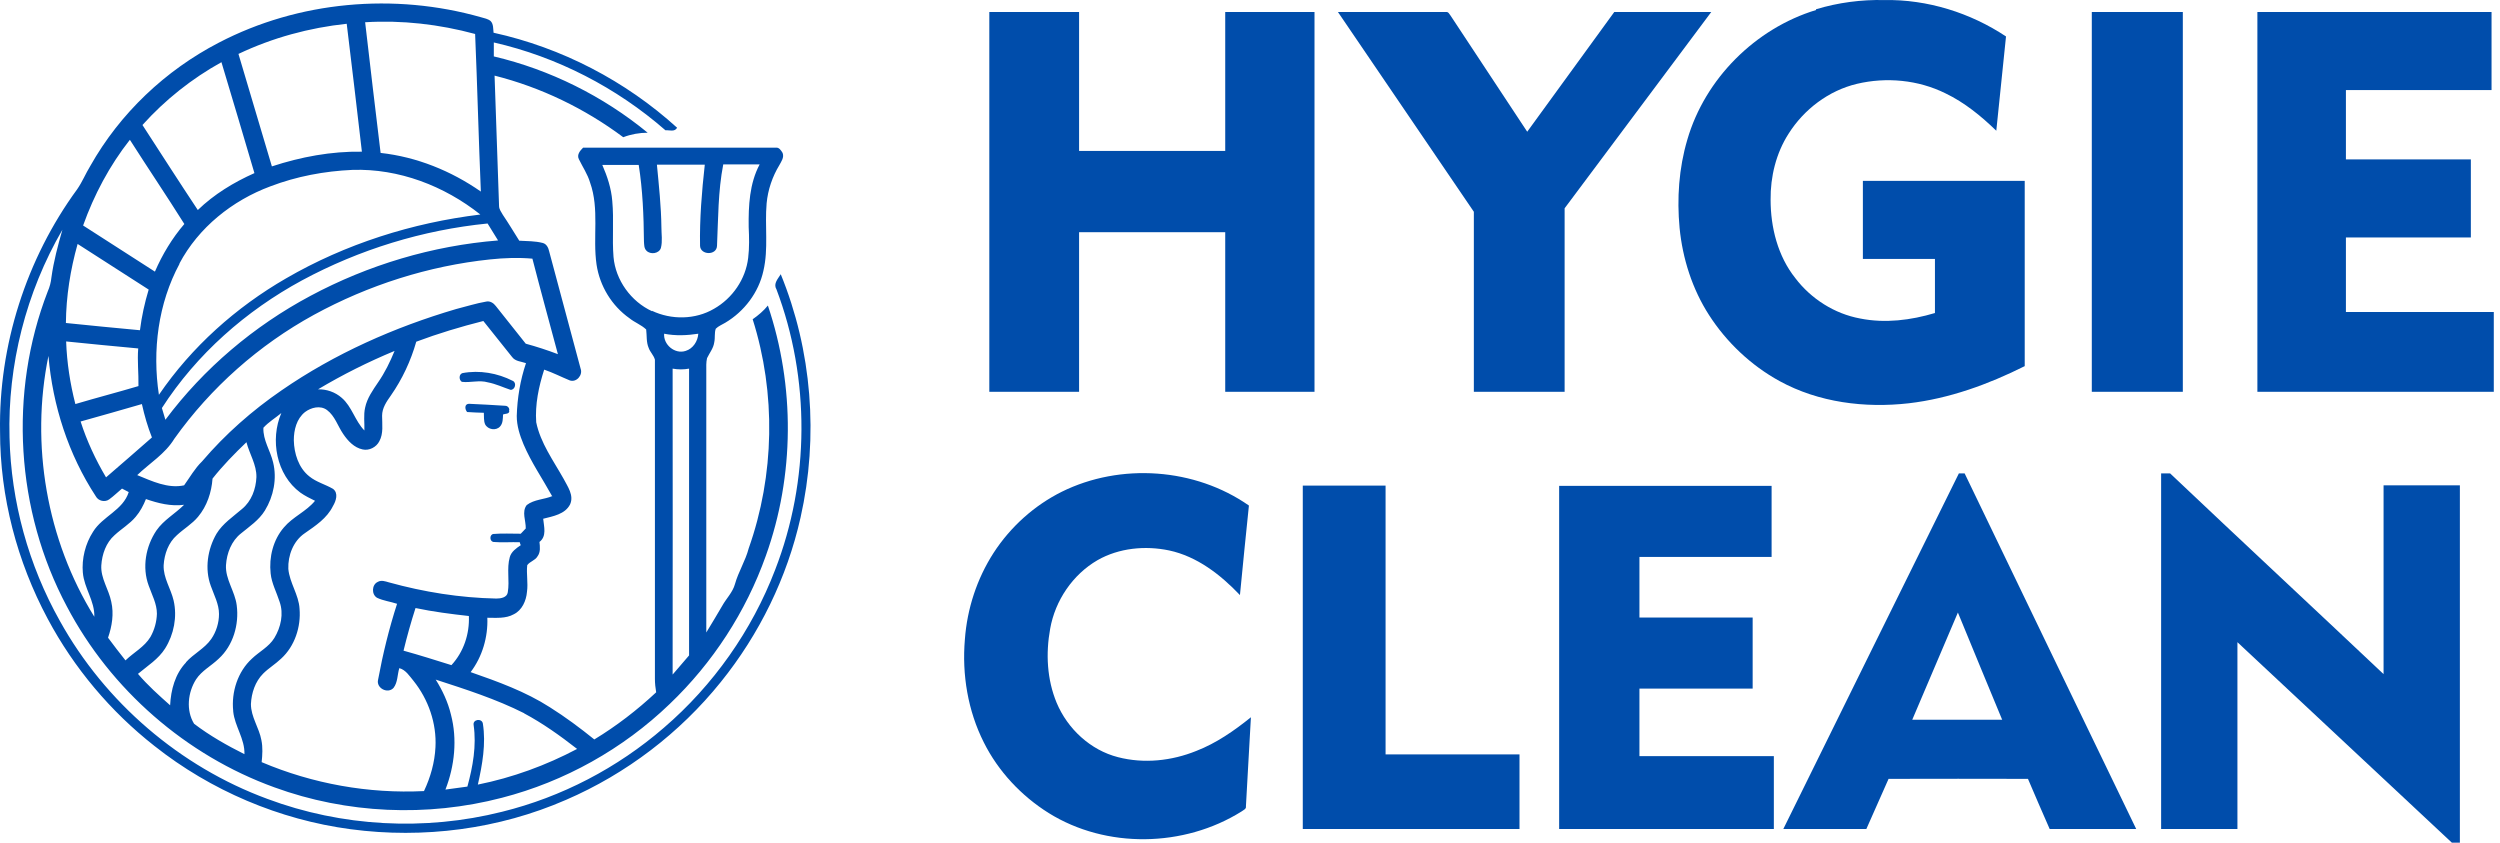
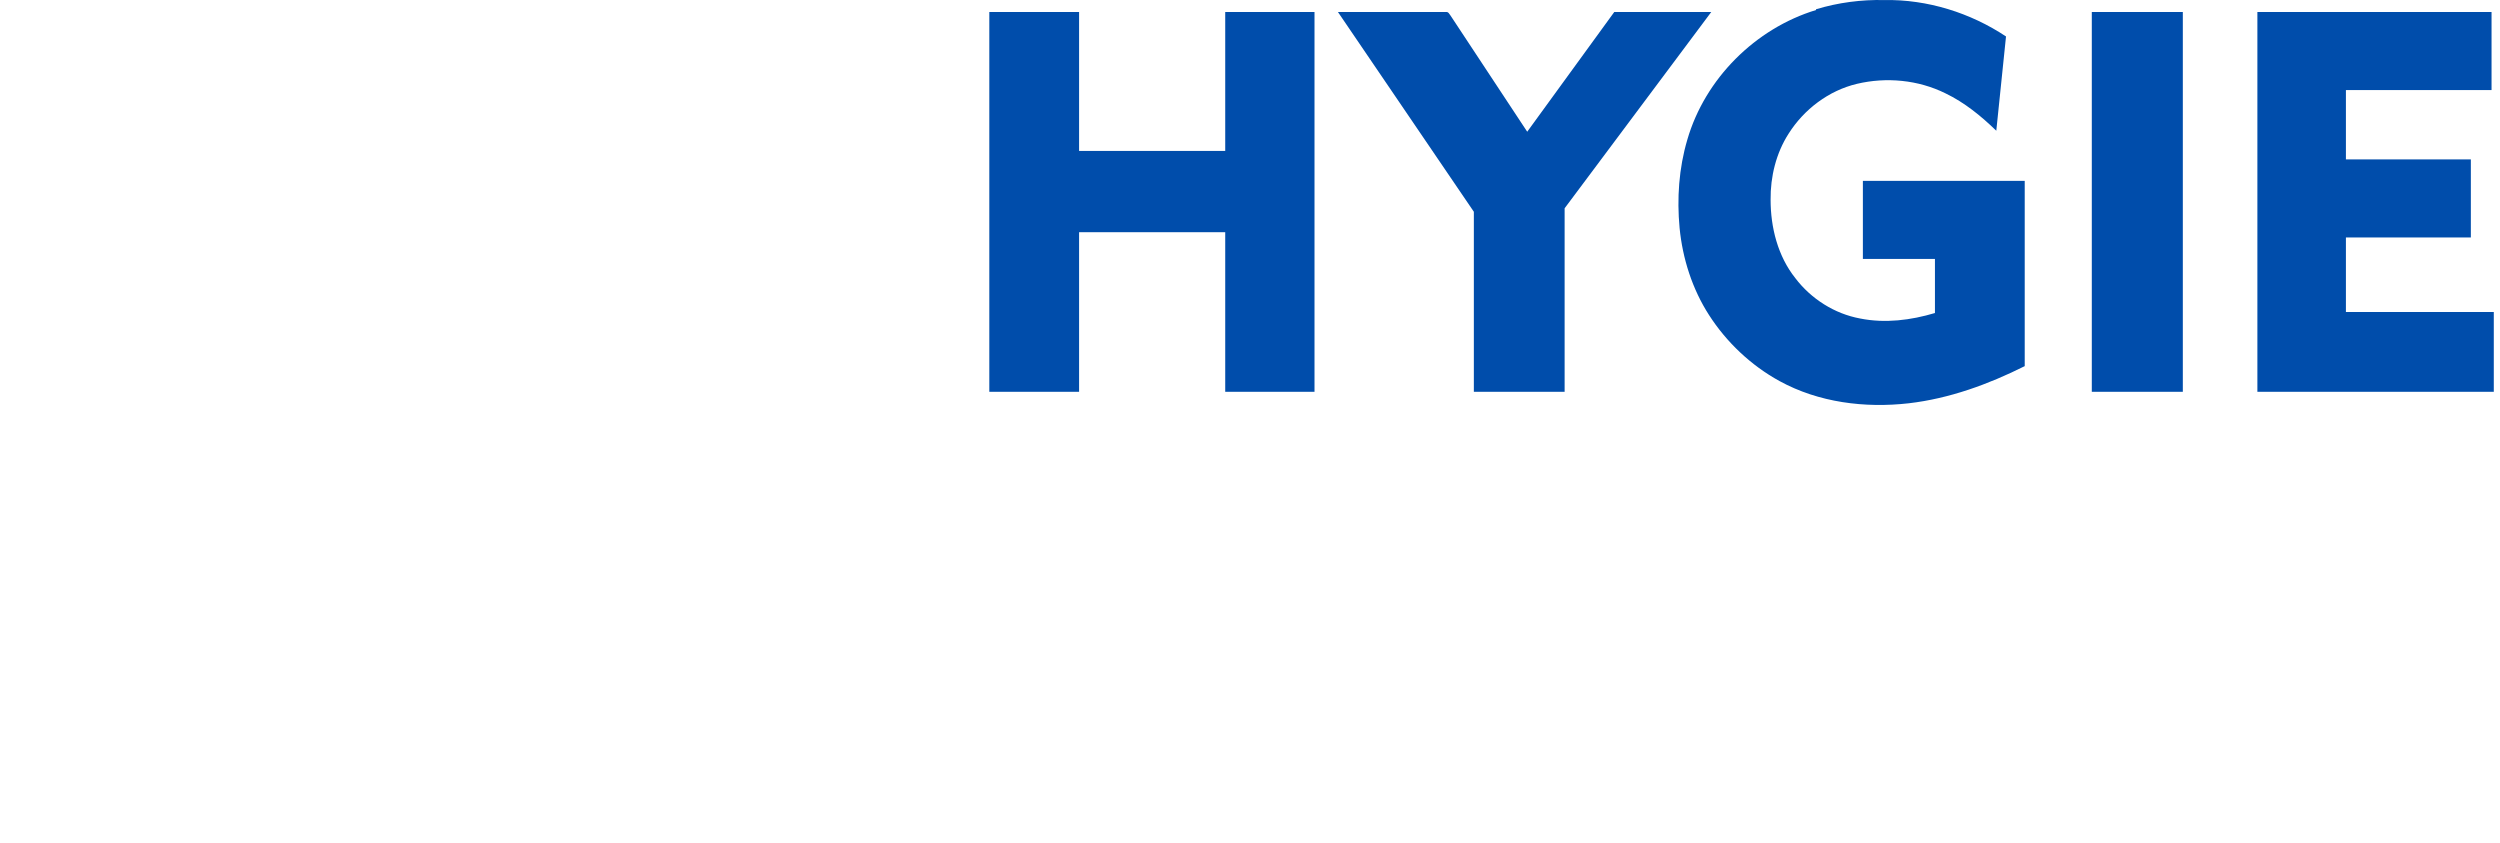
<svg xmlns="http://www.w3.org/2000/svg" width="178" height="60" viewBox="0 0 178 60" fill="none">
  <path d="M129.299 0.661C130.879 0.181 132.53 -0.032 134.164 0.004C137.235 -0.049 140.289 0.909 142.828 2.596C142.598 4.833 142.367 7.07 142.136 9.308C141.053 8.26 139.881 7.301 138.514 6.644C136.578 5.686 134.306 5.472 132.211 5.97C130.204 6.449 128.446 7.781 127.346 9.521C126.458 10.906 126.049 12.575 126.067 14.226C126.067 16.197 126.582 18.239 127.825 19.801C128.944 21.275 130.613 22.34 132.441 22.677C134.217 23.033 136.046 22.802 137.768 22.287C137.768 21.009 137.768 19.712 137.768 18.434H132.637V12.877H144.16V26.069C141.568 27.365 138.798 28.377 135.904 28.714C132.779 29.069 129.494 28.661 126.706 27.134C124.665 26.015 122.925 24.364 121.682 22.429C120.492 20.582 119.8 18.416 119.587 16.232C119.391 14.137 119.533 11.989 120.137 9.947C121.398 5.597 124.984 2.028 129.299 0.714V0.661ZM70.439 27.898C72.57 27.898 74.701 27.898 76.831 27.898C76.831 24.116 76.831 20.316 76.831 16.534H87.236V27.898H93.593V0.856H87.236V10.746H76.831V0.856C74.701 0.856 72.57 0.856 70.439 0.856V27.898ZM104.938 15.078C104.938 19.357 104.938 23.619 104.938 27.898C107.087 27.898 109.235 27.898 111.401 27.898C111.401 23.547 111.401 19.18 111.401 14.83C114.881 10.178 118.361 5.508 121.841 0.856H114.935C112.875 3.697 110.798 6.538 108.738 9.379C106.927 6.627 105.098 3.874 103.287 1.122C103.198 1.016 103.127 0.821 102.95 0.856C100.393 0.856 97.818 0.856 95.262 0.856C98.493 5.597 101.707 10.338 104.938 15.078ZM148.936 27.898H155.417V0.856H148.936V27.898ZM160.726 27.898H177.558V22.216H167.029V16.907H175.925V11.35H167.029V6.414H177.398V0.856H160.726V27.898Z" fill="#004DAB" />
-   <path d="M55.596 19.517C55.401 19.837 55.046 20.192 55.277 20.583C57.691 26.957 57.656 34.219 55.188 40.575C53.537 44.89 50.785 48.796 47.269 51.815C43.967 54.673 39.989 56.751 35.746 57.798C30.242 59.183 24.329 58.864 19.02 56.875C12.806 54.584 7.479 50.004 4.265 44.215C2.028 40.238 0.785 35.71 0.679 31.147C0.537 25.998 1.851 20.814 4.443 16.357C4.123 17.476 3.822 18.594 3.662 19.748C3.626 20.103 3.537 20.441 3.395 20.76C0.608 27.969 1.123 36.367 4.763 43.185C7.87 49.098 13.25 53.785 19.535 56.058C24.684 57.94 30.419 58.189 35.728 56.804C40.202 55.65 44.357 53.324 47.678 50.128C50.749 47.198 53.111 43.558 54.531 39.563C56.573 33.864 56.608 27.49 54.673 21.755C54.371 22.128 53.998 22.447 53.59 22.731C55.259 28.005 55.153 33.828 53.306 39.048C53.075 39.936 52.578 40.7 52.329 41.587C52.17 42.173 51.708 42.617 51.424 43.132C51.051 43.771 50.678 44.393 50.288 45.032C50.288 38.835 50.288 32.639 50.288 26.442C50.288 26.122 50.27 25.803 50.341 25.501C50.518 25.128 50.802 24.791 50.856 24.365C50.927 24.045 50.856 23.708 50.962 23.406C51.157 23.211 51.406 23.122 51.637 22.98C52.986 22.181 54.016 20.831 54.353 19.287C54.726 17.706 54.442 16.073 54.584 14.475C54.673 13.516 54.993 12.575 55.49 11.758C55.632 11.492 55.845 11.208 55.721 10.888C55.614 10.711 55.472 10.48 55.241 10.515C50.66 10.515 46.097 10.515 41.516 10.515C41.303 10.729 41.055 11.013 41.215 11.332C41.481 11.883 41.836 12.398 42.014 13.001C42.688 14.883 42.191 16.907 42.475 18.843C42.706 20.37 43.558 21.772 44.819 22.66C45.192 22.962 45.653 23.122 46.008 23.459C46.062 23.903 46.008 24.365 46.186 24.773C46.292 25.075 46.541 25.288 46.63 25.608C46.63 33.171 46.63 40.753 46.63 48.334C46.63 48.654 46.665 48.974 46.719 49.293C45.369 50.554 43.896 51.69 42.315 52.649C41.303 51.832 40.256 51.051 39.155 50.359C37.415 49.24 35.444 48.53 33.509 47.855C34.343 46.754 34.752 45.352 34.698 43.984C35.32 43.984 36.012 44.056 36.58 43.736C37.166 43.452 37.468 42.777 37.521 42.138C37.61 41.499 37.468 40.859 37.539 40.238C37.734 39.972 38.107 39.901 38.267 39.617C38.498 39.315 38.445 38.924 38.409 38.587C38.942 38.178 38.729 37.504 38.675 36.935C39.368 36.758 40.238 36.616 40.593 35.906C40.877 35.267 40.416 34.645 40.131 34.095C39.403 32.798 38.48 31.538 38.178 30.064C38.09 28.803 38.356 27.525 38.746 26.318C39.368 26.531 39.954 26.833 40.557 27.081C41.037 27.259 41.516 26.708 41.339 26.247C40.593 23.459 39.847 20.672 39.102 17.902C39.048 17.653 38.924 17.369 38.64 17.298C38.09 17.156 37.539 17.174 36.971 17.138C36.58 16.517 36.207 15.895 35.799 15.292C35.693 15.096 35.533 14.901 35.533 14.67C35.426 11.581 35.32 8.474 35.213 5.384C38.516 6.219 41.641 7.728 44.375 9.77C44.925 9.557 45.529 9.45 46.115 9.45C42.937 6.84 39.155 4.958 35.16 4.017C35.16 3.68 35.16 3.36 35.16 3.023C39.67 4.052 43.896 6.236 47.376 9.273C47.66 9.255 48.033 9.415 48.21 9.095C44.535 5.757 39.989 3.396 35.142 2.33C35.107 2.046 35.142 1.709 34.929 1.496C34.734 1.336 34.485 1.3 34.254 1.229C28.076 -0.528 21.257 0.075 15.576 3.04C11.776 5.011 8.544 8.065 6.432 11.812C6.094 12.362 5.863 12.948 5.491 13.481C1.868 18.434 -0.102 24.596 0.004 30.739C0.004 35.373 1.211 39.972 3.395 44.056C5.26 47.553 7.87 50.66 10.995 53.111C15.008 56.289 19.89 58.366 24.968 59.041C30.153 59.733 35.515 59.041 40.309 56.946C44.588 55.099 48.405 52.187 51.317 48.565C54.069 45.156 56.04 41.126 56.999 36.847C58.295 31.094 57.816 24.951 55.579 19.5L55.596 19.517ZM47.287 23.761C48.086 23.921 48.92 23.885 49.719 23.761C49.684 24.294 49.346 24.826 48.814 24.986C48.05 25.235 47.216 24.542 47.287 23.743V23.761ZM47.891 48.05C47.908 40.788 47.891 33.509 47.891 26.247C48.281 26.318 48.672 26.318 49.062 26.247C49.062 32.674 49.062 40.185 49.062 46.666C48.672 47.127 48.263 47.589 47.873 48.05H47.891ZM46.435 22.163C44.925 21.471 43.825 19.944 43.682 18.292C43.576 16.978 43.718 15.647 43.594 14.315C43.523 13.41 43.239 12.557 42.883 11.741C43.754 11.741 44.623 11.741 45.476 11.741C45.76 13.534 45.831 15.363 45.849 17.174C45.866 17.405 45.849 17.671 46.026 17.848C46.31 18.15 46.932 18.061 47.056 17.653C47.18 17.174 47.092 16.677 47.092 16.179C47.074 14.688 46.914 13.214 46.772 11.723H50.181C49.968 13.64 49.808 15.576 49.844 17.511C49.879 18.168 51.016 18.204 51.051 17.511C51.14 15.576 51.122 13.623 51.495 11.705C52.365 11.705 53.217 11.705 54.087 11.705C53.359 13.072 53.288 14.652 53.306 16.162C53.341 16.89 53.359 17.635 53.27 18.363C53.093 19.873 52.152 21.24 50.838 21.985C49.506 22.767 47.802 22.785 46.417 22.128L46.435 22.163ZM5.899 40.771C5.988 41.871 6.751 42.795 6.716 43.913C3.324 38.445 2.153 31.644 3.449 25.341C3.751 28.875 4.869 32.355 6.822 35.337C7 35.675 7.479 35.781 7.781 35.551C8.101 35.32 8.385 35.036 8.687 34.787C8.846 34.876 9.006 34.947 9.166 35.036C8.758 36.332 7.302 36.758 6.627 37.859C6.076 38.711 5.81 39.776 5.899 40.788V40.771ZM9.858 27.49C8.367 27.933 6.858 28.324 5.366 28.768C4.993 27.312 4.763 25.821 4.709 24.311C6.414 24.489 8.136 24.649 9.841 24.809C9.77 25.696 9.876 26.602 9.858 27.472V27.49ZM10.107 28.786C10.284 29.585 10.515 30.384 10.817 31.147C9.734 32.106 8.633 33.047 7.55 33.988C6.804 32.727 6.183 31.396 5.739 30.011C7.195 29.602 8.651 29.194 10.107 28.768V28.786ZM8.935 47.021C8.509 46.488 8.101 45.955 7.692 45.405C7.976 44.588 8.118 43.7 7.923 42.848C7.745 41.96 7.16 41.179 7.213 40.256C7.266 39.457 7.55 38.64 8.154 38.107C8.651 37.646 9.237 37.308 9.663 36.794C9.983 36.421 10.213 35.977 10.391 35.533C11.261 35.835 12.184 36.066 13.108 35.941C12.468 36.58 11.652 37.024 11.137 37.77C10.373 38.906 10.107 40.398 10.586 41.694C10.817 42.351 11.172 42.99 11.172 43.7C11.155 44.269 10.995 44.855 10.711 45.352C10.284 46.062 9.521 46.452 8.953 47.003L8.935 47.021ZM13.25 47.163C12.468 47.979 12.167 49.116 12.113 50.217C11.314 49.506 10.515 48.796 9.823 47.979C10.498 47.411 11.279 46.932 11.758 46.168C12.38 45.174 12.628 43.913 12.362 42.759C12.167 41.907 11.616 41.144 11.652 40.238C11.705 39.439 11.989 38.64 12.593 38.107C13.09 37.646 13.676 37.308 14.102 36.794C14.741 36.03 15.061 35.053 15.132 34.077C15.86 33.154 16.694 32.301 17.547 31.485C17.759 32.319 18.274 33.083 18.257 33.97C18.221 34.823 17.902 35.693 17.227 36.243C16.588 36.794 15.86 37.273 15.416 38.001C14.777 39.102 14.564 40.504 15.008 41.712C15.238 42.369 15.593 43.008 15.593 43.718C15.593 44.34 15.398 44.979 15.043 45.494C14.564 46.186 13.782 46.541 13.232 47.163H13.25ZM16.605 50.66C16.712 51.708 17.44 52.614 17.404 53.697C16.162 53.075 14.936 52.383 13.818 51.531C13.232 50.572 13.374 49.293 13.96 48.37C14.368 47.749 15.043 47.411 15.576 46.896C16.605 45.955 17.032 44.464 16.854 43.097C16.73 42.102 16.037 41.25 16.09 40.238C16.144 39.386 16.481 38.516 17.156 37.983C17.759 37.486 18.434 37.042 18.86 36.35C19.482 35.337 19.73 34.077 19.446 32.923C19.251 32.088 18.718 31.343 18.754 30.455C19.127 30.046 19.606 29.762 20.032 29.407C19.215 31.307 19.677 33.811 21.382 35.071C21.701 35.302 22.074 35.48 22.429 35.657C21.808 36.421 20.849 36.794 20.21 37.557C19.446 38.445 19.145 39.67 19.269 40.824C19.34 41.534 19.695 42.173 19.908 42.848C20.21 43.7 19.997 44.659 19.535 45.423C19.145 46.062 18.452 46.399 17.937 46.896C16.925 47.82 16.463 49.276 16.605 50.625V50.66ZM37.308 50.785C38.64 51.495 39.883 52.383 41.09 53.324C38.871 54.496 36.492 55.366 34.023 55.863C34.343 54.442 34.609 52.951 34.379 51.513C34.308 51.122 33.651 51.211 33.722 51.619C33.935 53.093 33.668 54.584 33.278 56.005C32.763 56.076 32.23 56.147 31.715 56.218C32.372 54.531 32.568 52.631 32.106 50.873C31.893 49.986 31.502 49.151 31.023 48.388C33.154 49.08 35.32 49.773 37.326 50.785H37.308ZM28.732 46.328C28.981 45.298 29.265 44.286 29.585 43.292C30.845 43.558 32.106 43.718 33.384 43.86C33.438 45.139 33.011 46.417 32.142 47.358C31.005 47.003 29.887 46.648 28.732 46.328ZM39.332 35.32C38.746 35.568 38.036 35.551 37.504 35.959C37.131 36.438 37.45 37.078 37.433 37.628C37.308 37.752 37.202 37.877 37.078 38.001C36.42 38.001 35.764 37.965 35.124 38.019C34.84 38.072 34.858 38.533 35.124 38.587C35.746 38.64 36.367 38.587 37.006 38.605C37.006 38.658 37.06 38.764 37.078 38.818C36.758 39.031 36.403 39.279 36.296 39.67C36.065 40.487 36.296 41.339 36.154 42.173C36.101 42.546 35.657 42.617 35.337 42.617C32.745 42.564 30.188 42.156 27.685 41.463C27.436 41.392 27.152 41.286 26.904 41.428C26.46 41.623 26.442 42.333 26.85 42.564C27.294 42.777 27.791 42.83 28.271 42.99C27.703 44.748 27.259 46.559 26.921 48.388C26.762 48.992 27.614 49.435 28.022 48.974C28.324 48.583 28.288 48.033 28.431 47.571C28.892 47.695 29.159 48.139 29.443 48.477C30.508 49.808 31.094 51.513 31.005 53.2C30.952 54.283 30.65 55.348 30.188 56.325C26.247 56.52 22.269 55.809 18.63 54.265C18.683 53.75 18.718 53.217 18.612 52.702C18.452 51.815 17.866 51.051 17.866 50.128C17.902 49.347 18.168 48.53 18.736 47.962C19.127 47.571 19.606 47.287 20.015 46.896C20.991 46.009 21.435 44.624 21.328 43.345C21.275 42.351 20.618 41.499 20.529 40.504C20.494 39.546 20.884 38.516 21.701 37.965C22.465 37.433 23.282 36.9 23.708 36.03C23.921 35.675 24.116 35.107 23.708 34.805C23.157 34.485 22.518 34.325 22.021 33.917C21.257 33.313 20.938 32.284 20.92 31.343C20.92 30.615 21.115 29.816 21.719 29.336C22.145 29.017 22.802 28.839 23.282 29.194C23.85 29.62 24.045 30.331 24.436 30.899C24.773 31.396 25.217 31.875 25.82 32C26.282 32.106 26.797 31.84 27.01 31.414C27.312 30.863 27.205 30.206 27.205 29.602C27.205 29.052 27.525 28.59 27.827 28.164C28.644 26.992 29.247 25.696 29.638 24.329C31.2 23.743 32.798 23.264 34.414 22.855C35.107 23.708 35.764 24.56 36.456 25.412C36.687 25.732 37.095 25.732 37.45 25.856C37.042 27.064 36.829 28.342 36.793 29.62C36.793 30.313 37.006 30.988 37.273 31.627C37.823 32.923 38.622 34.077 39.297 35.302L39.332 35.32ZM25.945 30.65C25.27 29.958 25.057 28.946 24.329 28.324C23.867 27.916 23.246 27.703 22.642 27.721C24.4 26.673 26.211 25.767 28.093 24.986C27.774 25.767 27.401 26.531 26.921 27.223C26.549 27.774 26.14 28.342 25.998 29.017C25.874 29.549 25.963 30.117 25.945 30.65ZM37.912 18.434C38.498 20.707 39.119 22.962 39.723 25.217C38.977 24.933 38.214 24.684 37.433 24.471C36.722 23.584 36.012 22.678 35.302 21.79C35.142 21.577 34.894 21.417 34.627 21.471C33.899 21.595 33.189 21.826 32.479 22.003C28.076 23.299 23.832 25.181 20.05 27.791C17.955 29.23 16.037 30.916 14.386 32.852C13.871 33.349 13.516 33.988 13.108 34.556C11.954 34.805 10.817 34.255 9.77 33.828C10.657 32.976 11.758 32.319 12.415 31.236C15.008 27.596 18.434 24.56 22.358 22.412C26.229 20.299 30.508 18.931 34.894 18.47C35.906 18.363 36.918 18.328 37.912 18.417V18.434ZM12.77 18.772C14.137 16.197 16.534 14.28 19.251 13.268C21.115 12.557 23.104 12.184 25.093 12.096C28.395 11.989 31.627 13.232 34.201 15.274C29.354 15.86 24.595 17.369 20.37 19.819C16.801 21.879 13.64 24.702 11.314 28.111C10.835 24.951 11.261 21.595 12.788 18.772H12.77ZM34.716 15.913C34.965 16.322 35.213 16.712 35.462 17.12C30.792 17.493 26.229 18.86 22.11 21.062C18.079 23.211 14.51 26.229 11.776 29.887C11.687 29.602 11.616 29.336 11.527 29.052C13.995 25.217 17.511 22.128 21.506 19.961C25.59 17.76 30.1 16.375 34.716 15.913ZM33.828 2.401C33.988 6.148 34.077 9.894 34.237 13.64C32.124 12.167 29.673 11.172 27.099 10.888C26.726 7.781 26.353 4.692 25.998 1.584C28.626 1.425 31.271 1.727 33.828 2.419V2.401ZM24.684 1.673C25.057 4.709 25.412 7.763 25.767 10.8C23.583 10.764 21.417 11.172 19.358 11.847C18.558 9.184 17.777 6.503 16.978 3.839C19.411 2.685 22.021 1.975 24.702 1.691L24.684 1.673ZM15.771 4.443C16.57 7.071 17.333 9.699 18.115 12.326C16.641 12.983 15.238 13.836 14.084 14.954C12.752 12.948 11.456 10.924 10.143 8.9C11.758 7.106 13.658 5.597 15.771 4.425V4.443ZM9.255 9.965C10.533 11.971 11.865 13.942 13.125 15.949C12.255 16.961 11.563 18.115 11.03 19.34C9.326 18.239 7.621 17.156 5.917 16.055C6.698 13.871 7.799 11.794 9.237 9.965H9.255ZM5.526 17.369C7.213 18.452 8.9 19.535 10.586 20.618C10.302 21.559 10.089 22.518 9.965 23.512C8.207 23.353 6.449 23.175 4.692 22.997C4.709 21.098 5.011 19.198 5.526 17.369ZM36.349 27.756C35.817 27.578 35.302 27.33 34.734 27.223C34.13 27.046 33.509 27.259 32.887 27.188C32.674 27.064 32.656 26.655 32.923 26.566C34.148 26.335 35.426 26.566 36.509 27.117C36.811 27.259 36.669 27.774 36.349 27.756ZM36.261 29.265C36.261 29.496 35.959 29.443 35.817 29.514C35.799 29.798 35.817 30.135 35.604 30.366C35.32 30.686 34.734 30.597 34.538 30.206C34.432 29.958 34.467 29.656 34.45 29.39C34.059 29.39 33.651 29.354 33.26 29.336C33.1 29.159 33.047 28.768 33.384 28.75C34.254 28.786 35.124 28.839 35.977 28.892C36.154 28.892 36.314 29.088 36.243 29.247L36.261 29.265Z" fill="#004DAB" />
-   <path d="M75.588 35.018C79.779 32.941 85.088 33.313 88.923 35.995C88.692 38.125 88.497 40.256 88.284 42.369C86.899 40.913 85.23 39.617 83.241 39.191C81.537 38.835 79.672 39.013 78.145 39.883C76.37 40.913 75.127 42.759 74.772 44.766C74.452 46.523 74.541 48.37 75.233 50.039C76.015 51.903 77.648 53.413 79.601 53.91C81.448 54.389 83.419 54.176 85.177 53.466C86.597 52.916 87.875 52.028 89.065 51.069C88.958 53.182 88.816 55.295 88.71 57.408C88.745 57.603 88.532 57.674 88.39 57.781C84.306 60.337 78.767 60.444 74.665 57.887C72.712 56.662 71.079 54.922 70.049 52.862C68.912 50.607 68.486 48.033 68.699 45.529C68.859 43.345 69.552 41.215 70.741 39.368C71.949 37.504 73.653 35.977 75.624 35L75.588 35.018ZM132.885 59.023C133.4 57.834 133.951 56.644 134.466 55.455C137.768 55.455 141.071 55.437 144.391 55.455C144.888 56.644 145.421 57.834 145.936 59.023C147.995 59.023 150.037 59.023 152.097 59.023C148.013 50.59 143.947 42.138 139.881 33.704C139.774 33.704 139.579 33.704 139.473 33.704C135.3 42.138 131.128 50.59 126.973 59.023C128.944 59.023 130.932 59.023 132.903 59.023H132.885ZM142.544 51.246C140.414 51.246 138.283 51.246 136.152 51.246C137.235 48.707 138.319 46.151 139.402 43.612C140.449 46.151 141.497 48.707 142.562 51.264L142.544 51.246ZM153.872 59.023H159.305C159.305 54.584 159.305 50.163 159.305 45.724C164.401 50.483 169.479 55.241 174.575 60C174.77 60 174.948 60 175.143 60C175.143 51.513 175.143 43.044 175.143 34.556C173.332 34.556 171.521 34.556 169.71 34.556C169.71 39.031 169.71 43.523 169.71 47.997C164.65 43.221 159.554 38.48 154.511 33.704C154.298 33.704 154.085 33.704 153.872 33.704V59.023ZM92.74 59.023H108.188V53.715C105.009 53.715 101.831 53.715 98.653 53.715C98.653 47.34 98.653 40.948 98.653 34.574H92.758V59.023H92.74ZM111.011 59.023H126.298V53.839H116.728V49.027H124.789V43.967H116.728V39.652H126.138V34.592H111.011V59.041V59.023Z" fill="#004DAB" />
</svg>